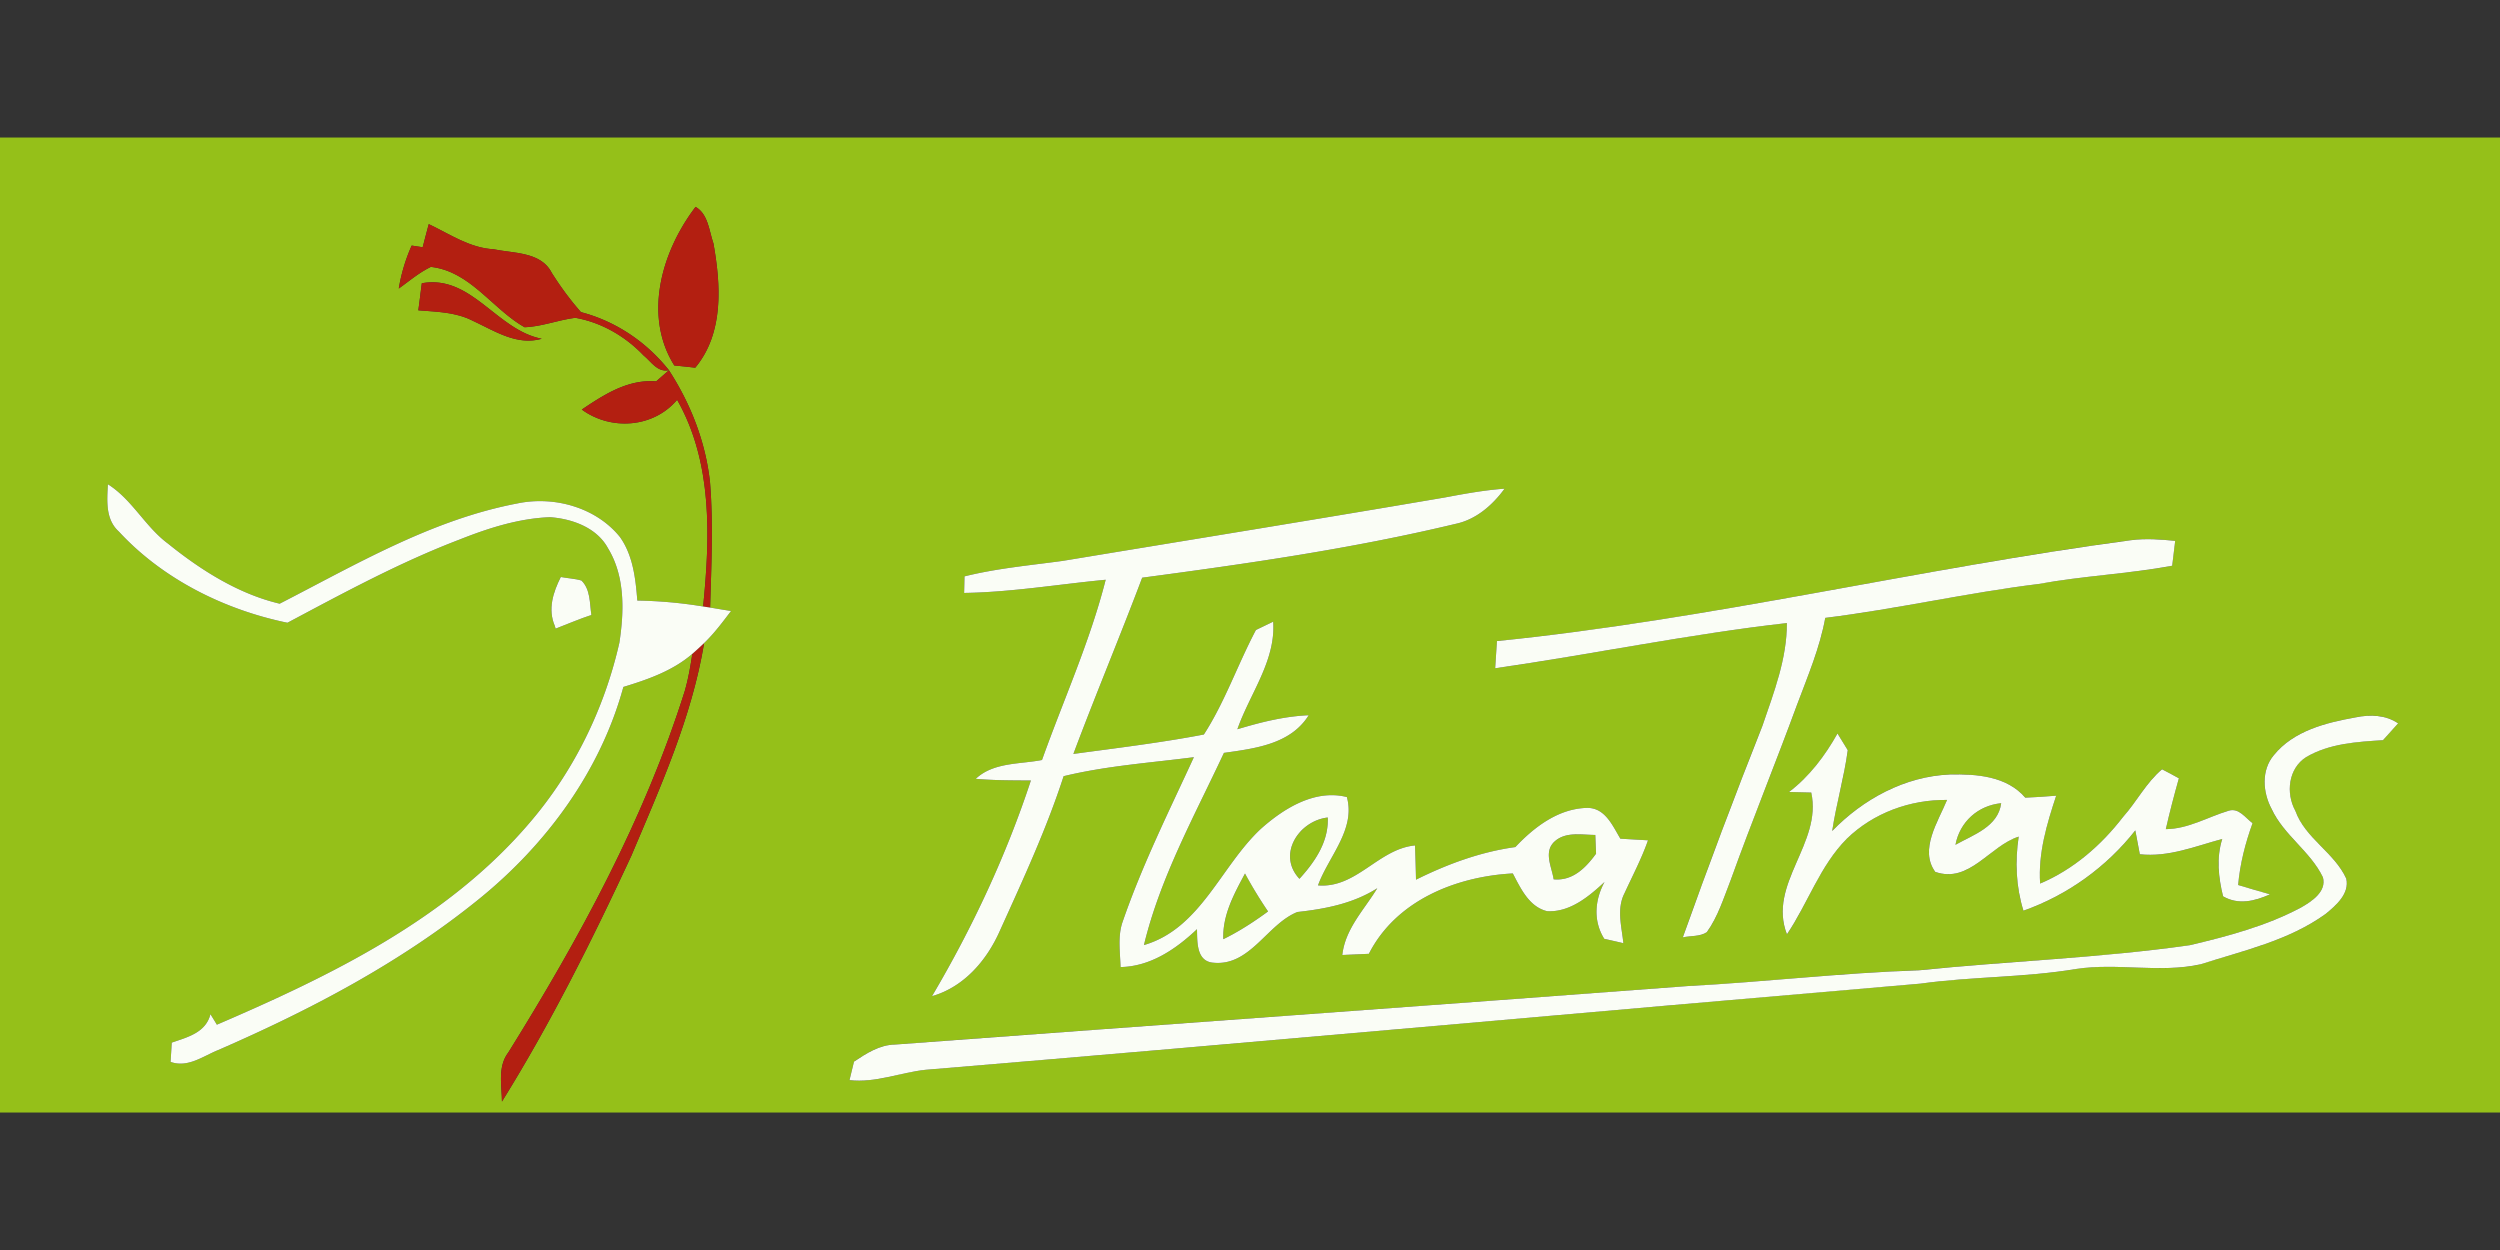
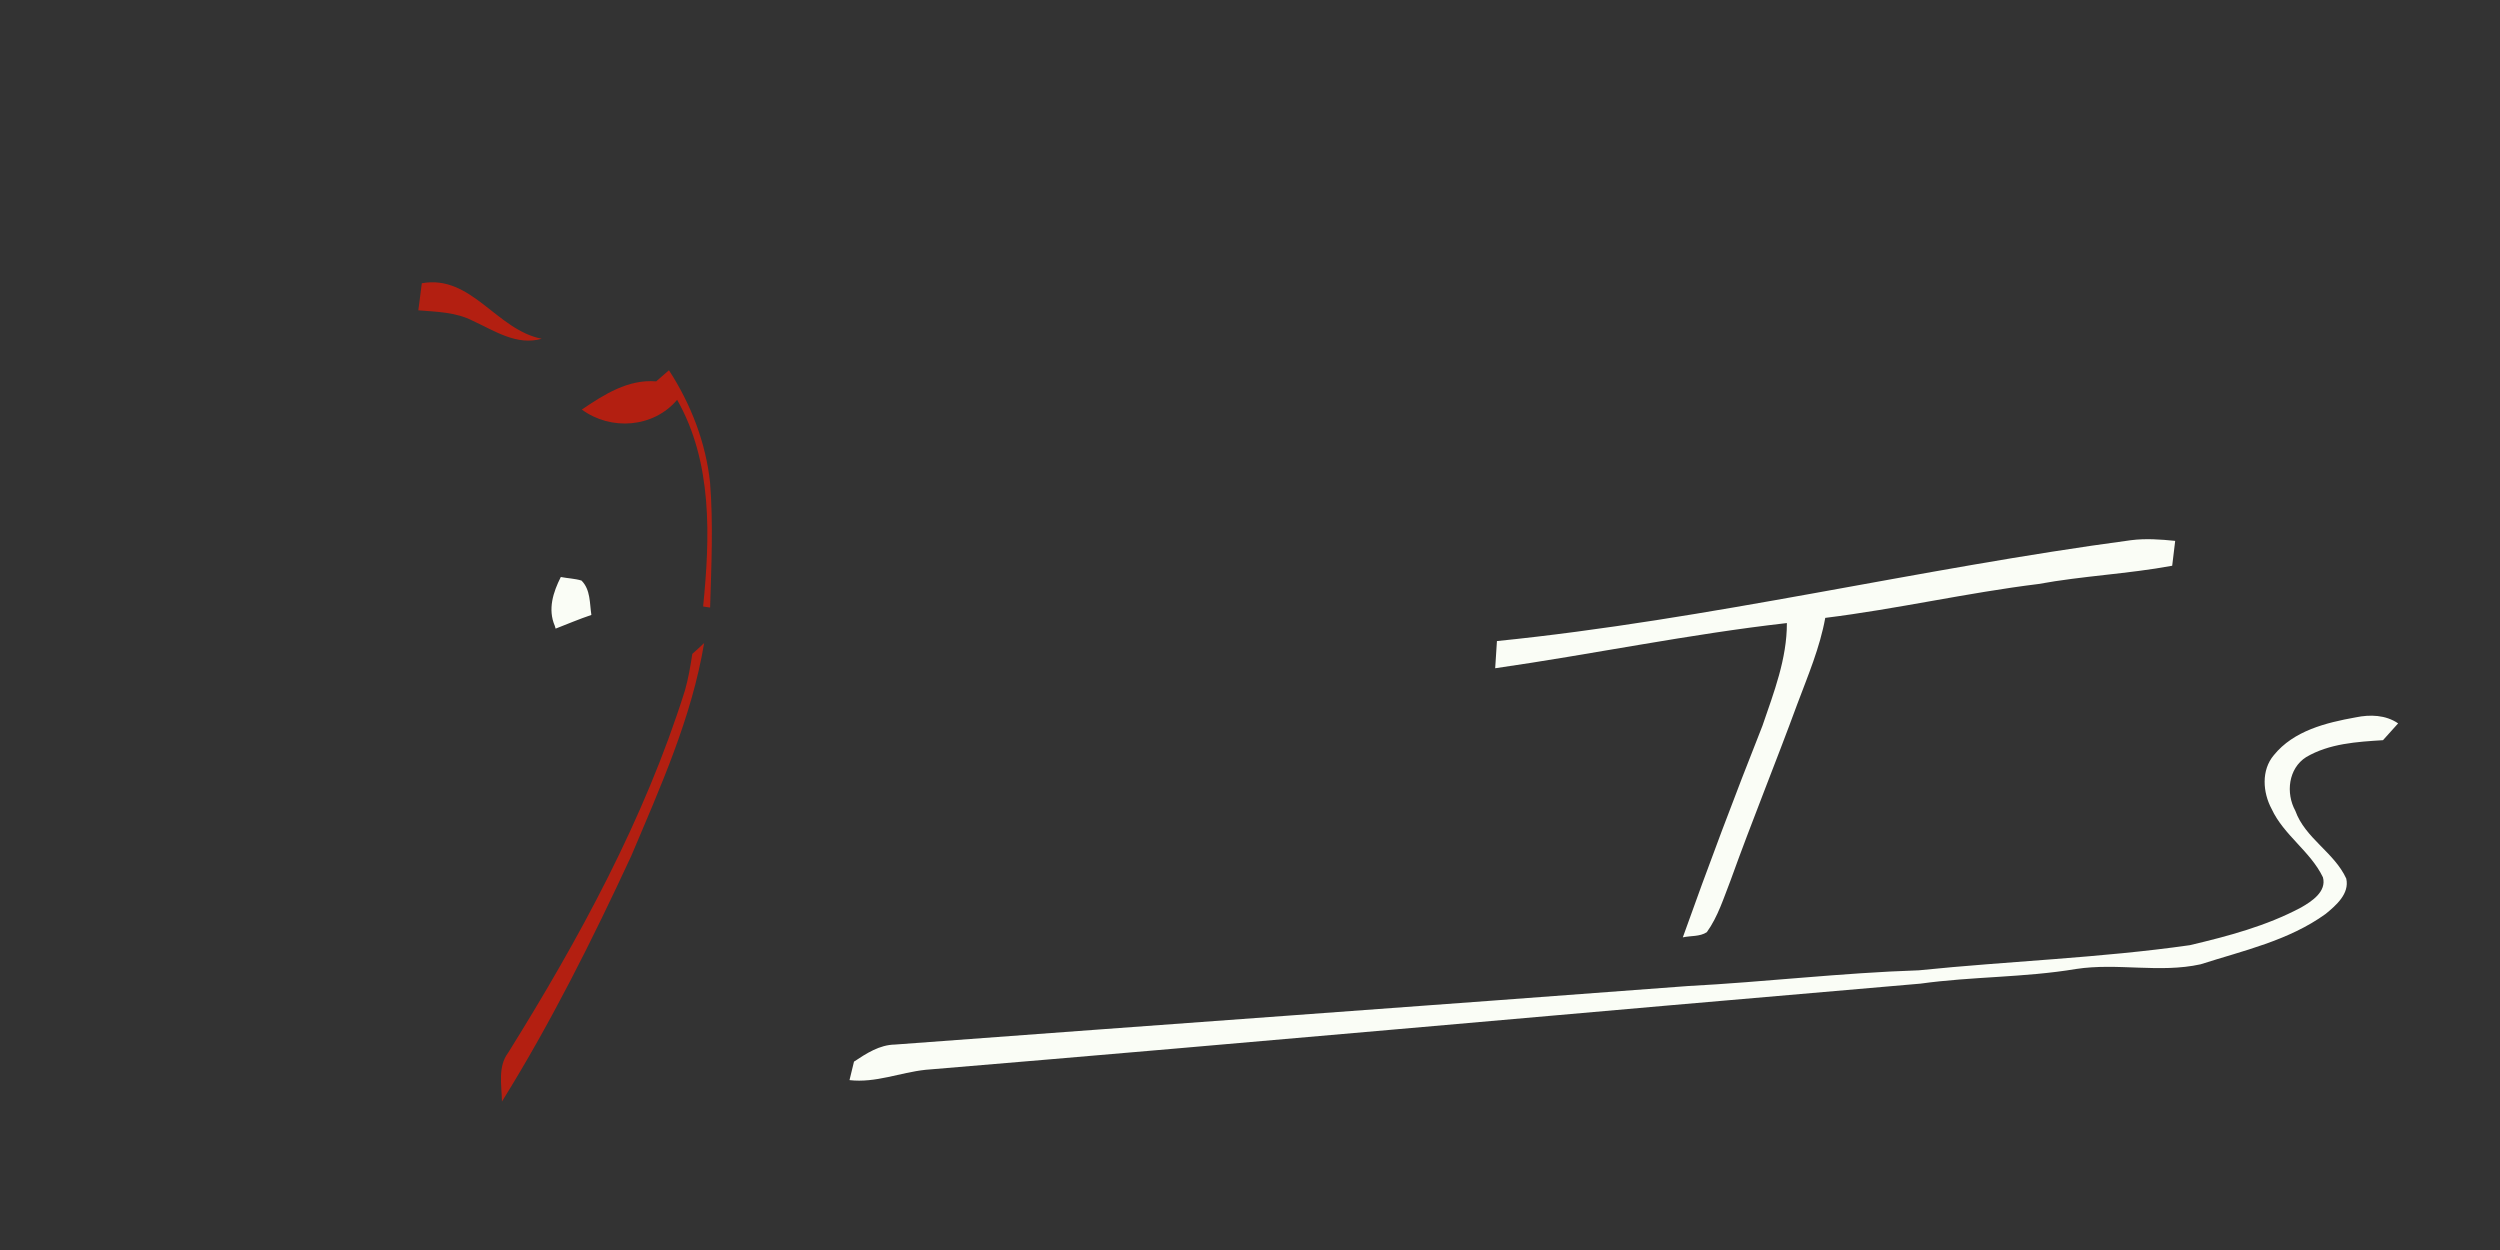
<svg xmlns="http://www.w3.org/2000/svg" viewBox="0 -22 400 200">
  <rect x="0" y="-22" width="400" height="200" fill="#333333" stroke="none" />
  <g fill="#95c019">
-     <path d="M0 0h400v156H0V0m111.29 11.1c-5.37 7.03-8.44 17.35-3.4 25.38 1.12.1 2.23.22 3.35.35 4.6-5.54 4.1-13.24 2.91-19.89-.69-1.99-.85-4.71-2.86-5.84M68.6 13.86c-.33 1.23-.66 2.46-.97 3.7-.44-.07-1.32-.2-1.76-.27a28.01 28.01 0 0 0-2.07 6.88c1.68-1.21 3.27-2.57 5.14-3.47 6.33.72 9.82 6.73 15 9.66 2.76-.11 5.38-1.17 8.11-1.51 4.18.73 8.02 2.97 10.93 6.03 1.22.98 2.19 2.72 4.05 2.36-3.56-4.5-8.51-7.85-14.08-9.3-1.72-1.95-3.26-4.05-4.65-6.25-1.71-3.42-6.09-3.13-9.3-3.81-3.84-.2-7.04-2.43-10.4-4.02m-1.11 9.46c-.2 1.44-.35 2.89-.56 4.33 2.96.24 6.05.29 8.74 1.69 3.46 1.59 7.02 4.01 11.01 2.86-7.25-1.4-11.25-10.31-19.19-8.88m39.54 13.92c-.51.44-1.53 1.33-2.04 1.78-4.5-.37-8.33 2.1-11.9 4.51 4.65 3.41 11.46 2.93 15.25-1.56 5.69 9.99 5.27 22 4.16 33.07-3.48-.58-7-.89-10.53-.95-.28-3.51-.68-7.21-2.78-10.17-3.85-4.76-10.57-6.61-16.46-5.36-13.65 2.6-25.79 9.77-37.98 16.03-6.58-1.55-12.62-5.37-17.87-9.61-3.66-2.71-5.73-7.05-9.62-9.5-.13 2.61-.41 5.6 1.74 7.55 7.04 7.63 16.91 12.53 26.99 14.61 8.97-4.77 17.94-9.64 27.46-13.28 4.65-1.85 9.52-3.42 14.56-3.61 3.54.26 7.48 1.66 9.27 4.97 2.75 4.51 2.59 10.08 1.82 15.12-2.41 10.6-7.31 20.6-14.41 28.86-13.12 15.36-31.76 24.41-49.99 32.25-.25-.42-.77-1.26-1.03-1.68-.75 2.96-3.66 3.67-6.19 4.55-.06 1.03-.12 2.05-.19 3.08 2.76 1 5.19-.92 7.64-1.9 14.79-6.44 29.26-14.03 41.83-24.25 10.72-8.72 19.31-20.4 22.98-33.84 3.91-1.19 7.89-2.58 11.03-5.29-.3 1.98-.64 3.96-1.19 5.89-6.48 20.58-16.89 39.64-28.25 57.89-1.73 2.27-1.05 5.22-1.02 7.85 7.82-12.58 14.46-25.87 20.69-39.3 4.67-11.05 9.68-22.14 11.66-34.06 1.62-1.55 2.95-3.35 4.31-5.13-.84-.13-2.51-.41-3.35-.55.19-6.66.52-13.34-.01-19.99-.68-6.42-3.08-12.59-6.58-17.98m124.23 20.34c-20.41 3.49-40.85 6.79-61.28 10.17-5.23.71-10.52 1.19-15.66 2.47-.01.66-.04 1.99-.06 2.65 7.59-.12 15.11-1.39 22.65-2.11-2.52 9.9-6.76 19.24-10.19 28.84-3.58.7-7.75.34-10.6 3.01 2.93.26 5.88.25 8.82.27-3.96 12.03-9.38 23.6-15.82 34.51 5.14-1.49 8.78-5.74 10.88-10.51 3.67-8.11 7.43-16.21 10.18-24.69 6.84-1.66 13.87-2.14 20.84-3.04-4.02 8.73-8.32 17.36-11.45 26.48-.74 2.29-.35 4.74-.28 7.1 4.79-.09 8.87-2.88 12.23-6.06.05 2.05-.12 5.2 2.69 5.37 5.84.53 8.55-6.19 13.37-8.12 4.46-.49 8.94-1.35 12.79-3.81-2.09 3.44-5.14 6.49-5.6 10.69 1.07-.05 3.19-.14 4.25-.19 4.34-8.53 13.92-12.37 23.03-12.86 1.26 2.39 2.6 5.34 5.49 6.04 3.64.2 6.69-2.35 9.19-4.68-1.57 2.89-1.84 6.24-.05 9.1 1.02.23 2.04.46 3.06.7-.27-2.64-1.11-5.49.18-7.99 1.29-2.81 2.74-5.55 3.76-8.47-1.48-.09-2.96-.17-4.42-.26-1.24-2.06-2.42-4.91-5.26-4.93-4.61.08-8.51 3.04-11.54 6.27-5.58.77-10.87 2.72-15.9 5.22-.04-1.83-.09-3.66-.16-5.48-5.85.55-9.37 6.9-15.52 6.39 1.67-4.6 6.05-8.94 4.62-14.13-5.13-1.3-10.12 1.83-13.79 5.11-6.4 5.98-9.6 15.92-18.68 18.57 2.61-10.84 8.11-20.7 12.8-30.75 4.94-.7 10.66-1.37 13.56-6.02-3.9.16-7.69 1.12-11.41 2.24 1.99-5.69 6.16-10.95 5.73-17.21-.69.33-2.07.99-2.76 1.33-2.92 5.5-4.96 11.5-8.33 16.72-6.9 1.32-13.91 2.16-20.88 3.11 3.54-9.45 7.45-18.76 11.01-28.2 16.81-2.24 33.62-4.65 50.13-8.61 3.29-.69 5.91-2.98 7.85-5.63-3.19.23-6.34.8-9.47 1.39m8.25 22.99-.28 4.35c15.58-2.24 31.02-5.46 46.67-7.23.02 5.71-2.09 11.12-3.91 16.44-4.44 11.21-8.69 22.49-12.74 33.85 1.25-.29 2.72-.09 3.84-.83 1.79-2.49 2.7-5.48 3.81-8.31 3.41-9.48 7.22-18.8 10.69-28.25 1.69-4.51 3.59-8.97 4.45-13.73 11.43-1.41 22.67-4.01 34.11-5.42 7.08-1.3 14.31-1.61 21.4-2.92.15-1.33.31-2.66.48-3.98-2.35-.24-4.72-.41-7.06-.11-33.95 4.53-67.36 12.69-101.46 16.14M89.73 70.32c-1.23 2.43-2.11 5.17-.96 7.82l.13.44c1.9-.74 3.79-1.54 5.72-2.19-.29-1.88-.12-4.04-1.58-5.5-1.08-.33-2.21-.35-3.31-.57m-.96 7.82c-.4.57-.4.57 0 0m275.04 20.69c-2.03 2.4-1.77 5.96-.35 8.6 1.95 4.21 6.21 6.78 8.21 10.94.62 2.28-1.8 3.86-3.5 4.83-5.55 2.96-11.71 4.59-17.8 6.03-14.38 2.05-28.91 2.54-43.35 4.02-12.36.4-24.65 1.87-37 2.52-42.27 3.19-84.55 6.21-126.83 9.36-2.47.04-4.56 1.41-6.55 2.73l-.72 2.96c4.17.48 8.07-1.21 12.15-1.65 53.09-4.42 106.14-9.26 159.22-13.79 8.25-1.15 16.63-.96 24.86-2.34 6.61-1.02 13.39.69 19.94-.75 6.83-2.19 14.1-3.79 20.01-8.06 1.67-1.37 3.85-3.24 3.3-5.66-1.92-4.19-6.57-6.43-8.15-10.85-1.55-2.82-1.12-6.77 1.73-8.58 3.7-2.18 8.12-2.45 12.3-2.71.8-.9 1.6-1.8 2.42-2.69-2-1.37-4.5-1.44-6.8-.96-4.73.85-9.92 2.13-13.09 6.05m-77.57 5.89 3.56.09c1.79 8.14-7.01 14.62-3.89 22.68 3.37-4.99 5.27-10.95 9.58-15.29 4.24-4.13 10.14-6.28 16.04-6.21-1.44 3.47-4.47 7.97-1.89 11.51 5.46 1.91 8.68-4.14 13.35-5.64-.6 3.96-.44 8 .76 11.85 7.03-2.48 13.3-6.99 17.9-12.85.23 1.27.47 2.55.72 3.82 4.57.5 8.87-1.27 13.19-2.45-.96 3.03-.61 6.15.13 9.18 2.45 1.42 5.07.78 7.51-.32-1.71-.48-3.41-.98-5.1-1.49.3-3.39 1.15-6.7 2.31-9.89-1.15-.83-2.19-2.52-3.84-1.99-3.34 1-6.44 2.91-10.04 2.94.62-2.73 1.33-5.44 2.09-8.13-.89-.5-1.79-.98-2.69-1.44-2.53 2.11-4.05 5.17-6.24 7.62-3.5 4.54-7.95 8.41-13.27 10.66-.33-4.86 1.07-9.51 2.57-14.06-1.65.13-3.29.25-4.94.32-2.98-3.46-7.8-3.81-12.06-3.71-7.18.28-13.91 3.94-18.84 9.04.65-4.34 1.91-8.58 2.49-12.93-.41-.66-1.23-2-1.64-2.67-2.01 3.57-4.48 6.86-7.76 9.36Z" />
-     <path d="M312.87 113.17c.7-3.69 3.6-6.28 7.32-6.66-.48 3.77-4.46 5.05-7.32 6.66Zm-104.96 5.44c-3.62-3.86-.12-9.27 4.53-9.81.17 3.86-2.05 7.09-4.53 9.81Zm40.8-5.95c1.78-1.64 4.34-1.08 6.54-1.07l.12 3c-1.66 2.27-3.74 4.39-6.79 4.1-.29-1.97-1.64-4.38.13-6.03Zm-52.98 15.61c-.15-3.85 1.72-7.23 3.47-10.51 1.13 2.08 2.35 4.11 3.69 6.07-2.27 1.66-4.63 3.2-7.16 4.44Z" />
-   </g>
+     </g>
  <g fill="#b31f11">
-     <path d="M111.29 11.1c2.01 1.13 2.17 3.85 2.86 5.84 1.19 6.65 1.69 14.35-2.91 19.89-1.12-.13-2.23-.25-3.35-.35-5.04-8.03-1.97-18.35 3.4-25.38ZM68.6 13.86c3.36 1.59 6.56 3.82 10.4 4.02 3.21.68 7.59.39 9.3 3.81 1.39 2.2 2.93 4.3 4.65 6.25 5.57 1.45 10.52 4.8 14.08 9.3-1.86.36-2.83-1.38-4.05-2.36-2.91-3.06-6.75-5.3-10.93-6.03-2.73.34-5.35 1.4-8.11 1.51-5.18-2.93-8.67-8.94-15-9.66-1.87.9-3.46 2.26-5.14 3.47.4-2.37 1.08-4.69 2.07-6.88.44.07 1.32.2 1.76.27.31-1.24.64-2.47.97-3.7Z" />
    <path d="M67.49 23.32c7.94-1.43 11.94 7.48 19.19 8.88-3.99 1.15-7.55-1.27-11.01-2.86-2.69-1.4-5.78-1.45-8.74-1.69.21-1.44.36-2.89.56-4.33Zm39.54 13.92c3.5 5.39 5.9 11.56 6.58 17.98.53 6.65.2 13.33.01 19.99l-1.12-.17c1.11-11.07 1.53-23.08-4.16-33.07-3.79 4.49-10.6 4.97-15.25 1.56 3.57-2.41 7.4-4.88 11.9-4.51.51-.45 1.53-1.34 2.04-1.78Zm3.74 45.38c.64-.56 1.27-1.14 1.89-1.73-1.98 11.92-6.99 23.01-11.66 34.06-6.23 13.43-12.87 26.72-20.69 39.3-.03-2.63-.71-5.58 1.02-7.85 11.36-18.25 21.77-37.31 28.25-57.89.55-1.93.89-3.91 1.19-5.89Z" />
  </g>
  <g fill="#fafdf6">
-     <path d="M17.26 55.48c3.89 2.45 5.96 6.79 9.62 9.5 5.25 4.24 11.29 8.06 17.87 9.61 12.19-6.26 24.33-13.43 37.98-16.03 5.89-1.25 12.61.6 16.46 5.36 2.1 2.96 2.5 6.66 2.78 10.17 3.53.06 7.05.37 10.53.95l1.12.17c.84.14 2.51.42 3.35.55-1.36 1.78-2.69 3.58-4.31 5.13-.62.59-1.25 1.17-1.89 1.73-3.14 2.71-7.12 4.1-11.03 5.29-3.67 13.44-12.26 25.12-22.98 33.84-12.57 10.22-27.04 17.81-41.83 24.25-2.45.98-4.88 2.9-7.64 1.9.07-1.03.13-2.05.19-3.08 2.53-.88 5.44-1.59 6.19-4.55.26.42.78 1.26 1.03 1.68 18.23-7.84 36.87-16.89 49.99-32.25 7.1-8.26 12-18.26 14.41-28.86.77-5.04.93-10.61-1.82-15.12-1.79-3.31-5.73-4.71-9.27-4.97-5.04.19-9.91 1.76-14.56 3.61-9.52 3.64-18.49 8.51-27.46 13.28C35.91 75.56 26.04 70.66 19 63.03c-2.15-1.95-1.87-4.94-1.74-7.55Zm214 2.1c3.13-.59 6.28-1.16 9.47-1.39-1.94 2.65-4.56 4.94-7.85 5.63-16.51 3.96-33.32 6.37-50.13 8.61-3.56 9.44-7.47 18.75-11.01 28.2 6.97-.95 13.98-1.79 20.88-3.11 3.37-5.22 5.41-11.22 8.33-16.72.69-.34 2.07-1 2.76-1.33.43 6.26-3.74 11.52-5.73 17.21 3.72-1.12 7.51-2.08 11.41-2.24-2.9 4.65-8.62 5.32-13.56 6.02-4.69 10.05-10.19 19.91-12.8 30.75 9.08-2.65 12.28-12.59 18.68-18.57 3.67-3.28 8.66-6.41 13.79-5.11 1.43 5.19-2.95 9.53-4.62 14.13 6.15.51 9.67-5.84 15.52-6.39.07 1.82.12 3.65.16 5.48 5.03-2.5 10.32-4.45 15.9-5.22 3.03-3.23 6.93-6.19 11.54-6.27 2.84.02 4.02 2.87 5.26 4.93 1.46.09 2.94.17 4.42.26-1.02 2.92-2.47 5.66-3.76 8.47-1.29 2.5-.45 5.35-.18 7.99-1.02-.24-2.04-.47-3.06-.7-1.79-2.86-1.52-6.21.05-9.1-2.5 2.33-5.55 4.88-9.19 4.68-2.89-.7-4.23-3.65-5.49-6.04-9.11.49-18.69 4.33-23.03 12.86-1.06.05-3.18.14-4.25.19.46-4.2 3.51-7.25 5.6-10.69-3.85 2.46-8.33 3.32-12.79 3.81-4.82 1.93-7.53 8.65-13.37 8.12-2.81-.17-2.64-3.32-2.69-5.37-3.36 3.18-7.44 5.97-12.23 6.06-.07-2.36-.46-4.81.28-7.1 3.13-9.12 7.43-17.75 11.45-26.48-6.97.9-14 1.38-20.84 3.04-2.75 8.48-6.51 16.58-10.18 24.69-2.1 4.77-5.74 9.02-10.88 10.51 6.44-10.91 11.86-22.48 15.82-34.51-2.94-.02-5.89-.01-8.82-.27 2.85-2.67 7.02-2.31 10.6-3.01 3.43-9.6 7.67-18.94 10.19-28.84-7.54.72-15.06 1.99-22.65 2.11.02-.66.05-1.99.06-2.65 5.14-1.28 10.43-1.76 15.66-2.47 20.43-3.38 40.87-6.68 61.28-10.17m-23.35 61.03c2.48-2.72 4.7-5.95 4.53-9.81-4.65.54-8.15 5.95-4.53 9.81m40.8-5.95c-1.77 1.65-.42 4.06-.13 6.03 3.05.29 5.13-1.83 6.79-4.1l-.12-3c-2.2-.01-4.76-.57-6.54 1.07m-52.98 15.61c2.53-1.24 4.89-2.78 7.16-4.44a69.614 69.614 0 0 1-3.69-6.07c-1.75 3.28-3.62 6.66-3.47 10.51Z" />
    <path d="M239.51 80.57c34.1-3.45 67.51-11.61 101.46-16.14 2.34-.3 4.71-.13 7.06.11-.17 1.32-.33 2.65-.48 3.98-7.09 1.31-14.32 1.62-21.4 2.92-11.44 1.41-22.68 4.01-34.11 5.42-.86 4.76-2.76 9.22-4.45 13.73-3.47 9.45-7.28 18.77-10.69 28.25-1.11 2.83-2.02 5.82-3.81 8.31-1.12.74-2.59.54-3.84.83 4.05-11.36 8.3-22.64 12.74-33.85 1.82-5.32 3.93-10.73 3.91-16.44-15.65 1.77-31.09 4.99-46.67 7.23l.28-4.35ZM89.73 70.32c1.1.22 2.23.24 3.31.57 1.46 1.46 1.29 3.62 1.58 5.5-1.93.65-3.82 1.45-5.72 2.19l-.13-.44c-1.15-2.65-.27-5.39.96-7.82Zm-.96 7.82c-.4.57-.4.57 0 0Z" />
    <path d="M363.81 98.83c3.17-3.92 8.36-5.2 13.09-6.05 2.3-.48 4.8-.41 6.8.96-.82.89-1.62 1.79-2.42 2.69-4.18.26-8.6.53-12.3 2.71-2.85 1.81-3.28 5.76-1.73 8.58 1.58 4.42 6.23 6.66 8.15 10.85.55 2.42-1.63 4.29-3.3 5.66-5.91 4.27-13.18 5.87-20.01 8.06-6.55 1.44-13.33-.27-19.94.75-8.23 1.38-16.61 1.19-24.86 2.34-53.08 4.53-106.13 9.37-159.22 13.79-4.08.44-7.98 2.13-12.15 1.65l.72-2.96c1.99-1.32 4.08-2.69 6.55-2.73 42.28-3.15 84.56-6.17 126.83-9.36 12.35-.65 24.64-2.12 37-2.52 14.44-1.48 28.97-1.97 43.35-4.02 6.09-1.44 12.25-3.07 17.8-6.03 1.7-.97 4.12-2.55 3.5-4.83-2-4.16-6.26-6.73-8.21-10.94-1.42-2.64-1.68-6.2.35-8.6Z" />
-     <path d="M286.24 104.72c3.28-2.5 5.75-5.79 7.76-9.36.41.67 1.23 2.01 1.64 2.67-.58 4.35-1.84 8.59-2.49 12.93 4.93-5.1 11.66-8.76 18.84-9.04 4.26-.1 9.08.25 12.06 3.71 1.65-.07 3.29-.19 4.94-.32-1.5 4.55-2.9 9.2-2.57 14.06 5.32-2.25 9.77-6.12 13.27-10.66 2.19-2.45 3.71-5.51 6.24-7.62.9.46 1.8.94 2.69 1.44-.76 2.69-1.47 5.4-2.09 8.13 3.6-.03 6.7-1.94 10.04-2.94 1.65-.53 2.69 1.16 3.84 1.99-1.16 3.19-2.01 6.5-2.31 9.89 1.69.51 3.39 1.01 5.1 1.49-2.44 1.1-5.06 1.74-7.51.32-.74-3.03-1.09-6.15-.13-9.18-4.32 1.18-8.62 2.95-13.19 2.45-.25-1.27-.49-2.55-.72-3.82-4.6 5.86-10.87 10.37-17.9 12.85-1.2-3.85-1.36-7.89-.76-11.85-4.67 1.5-7.89 7.55-13.35 5.64-2.58-3.54.45-8.04 1.89-11.51-5.9-.07-11.8 2.08-16.04 6.21-4.31 4.34-6.21 10.3-9.58 15.29-3.12-8.06 5.68-14.54 3.89-22.68l-3.56-.09m26.63 8.45c2.86-1.61 6.84-2.89 7.32-6.66-3.72.38-6.62 2.97-7.32 6.66Z" />
  </g>
</svg>